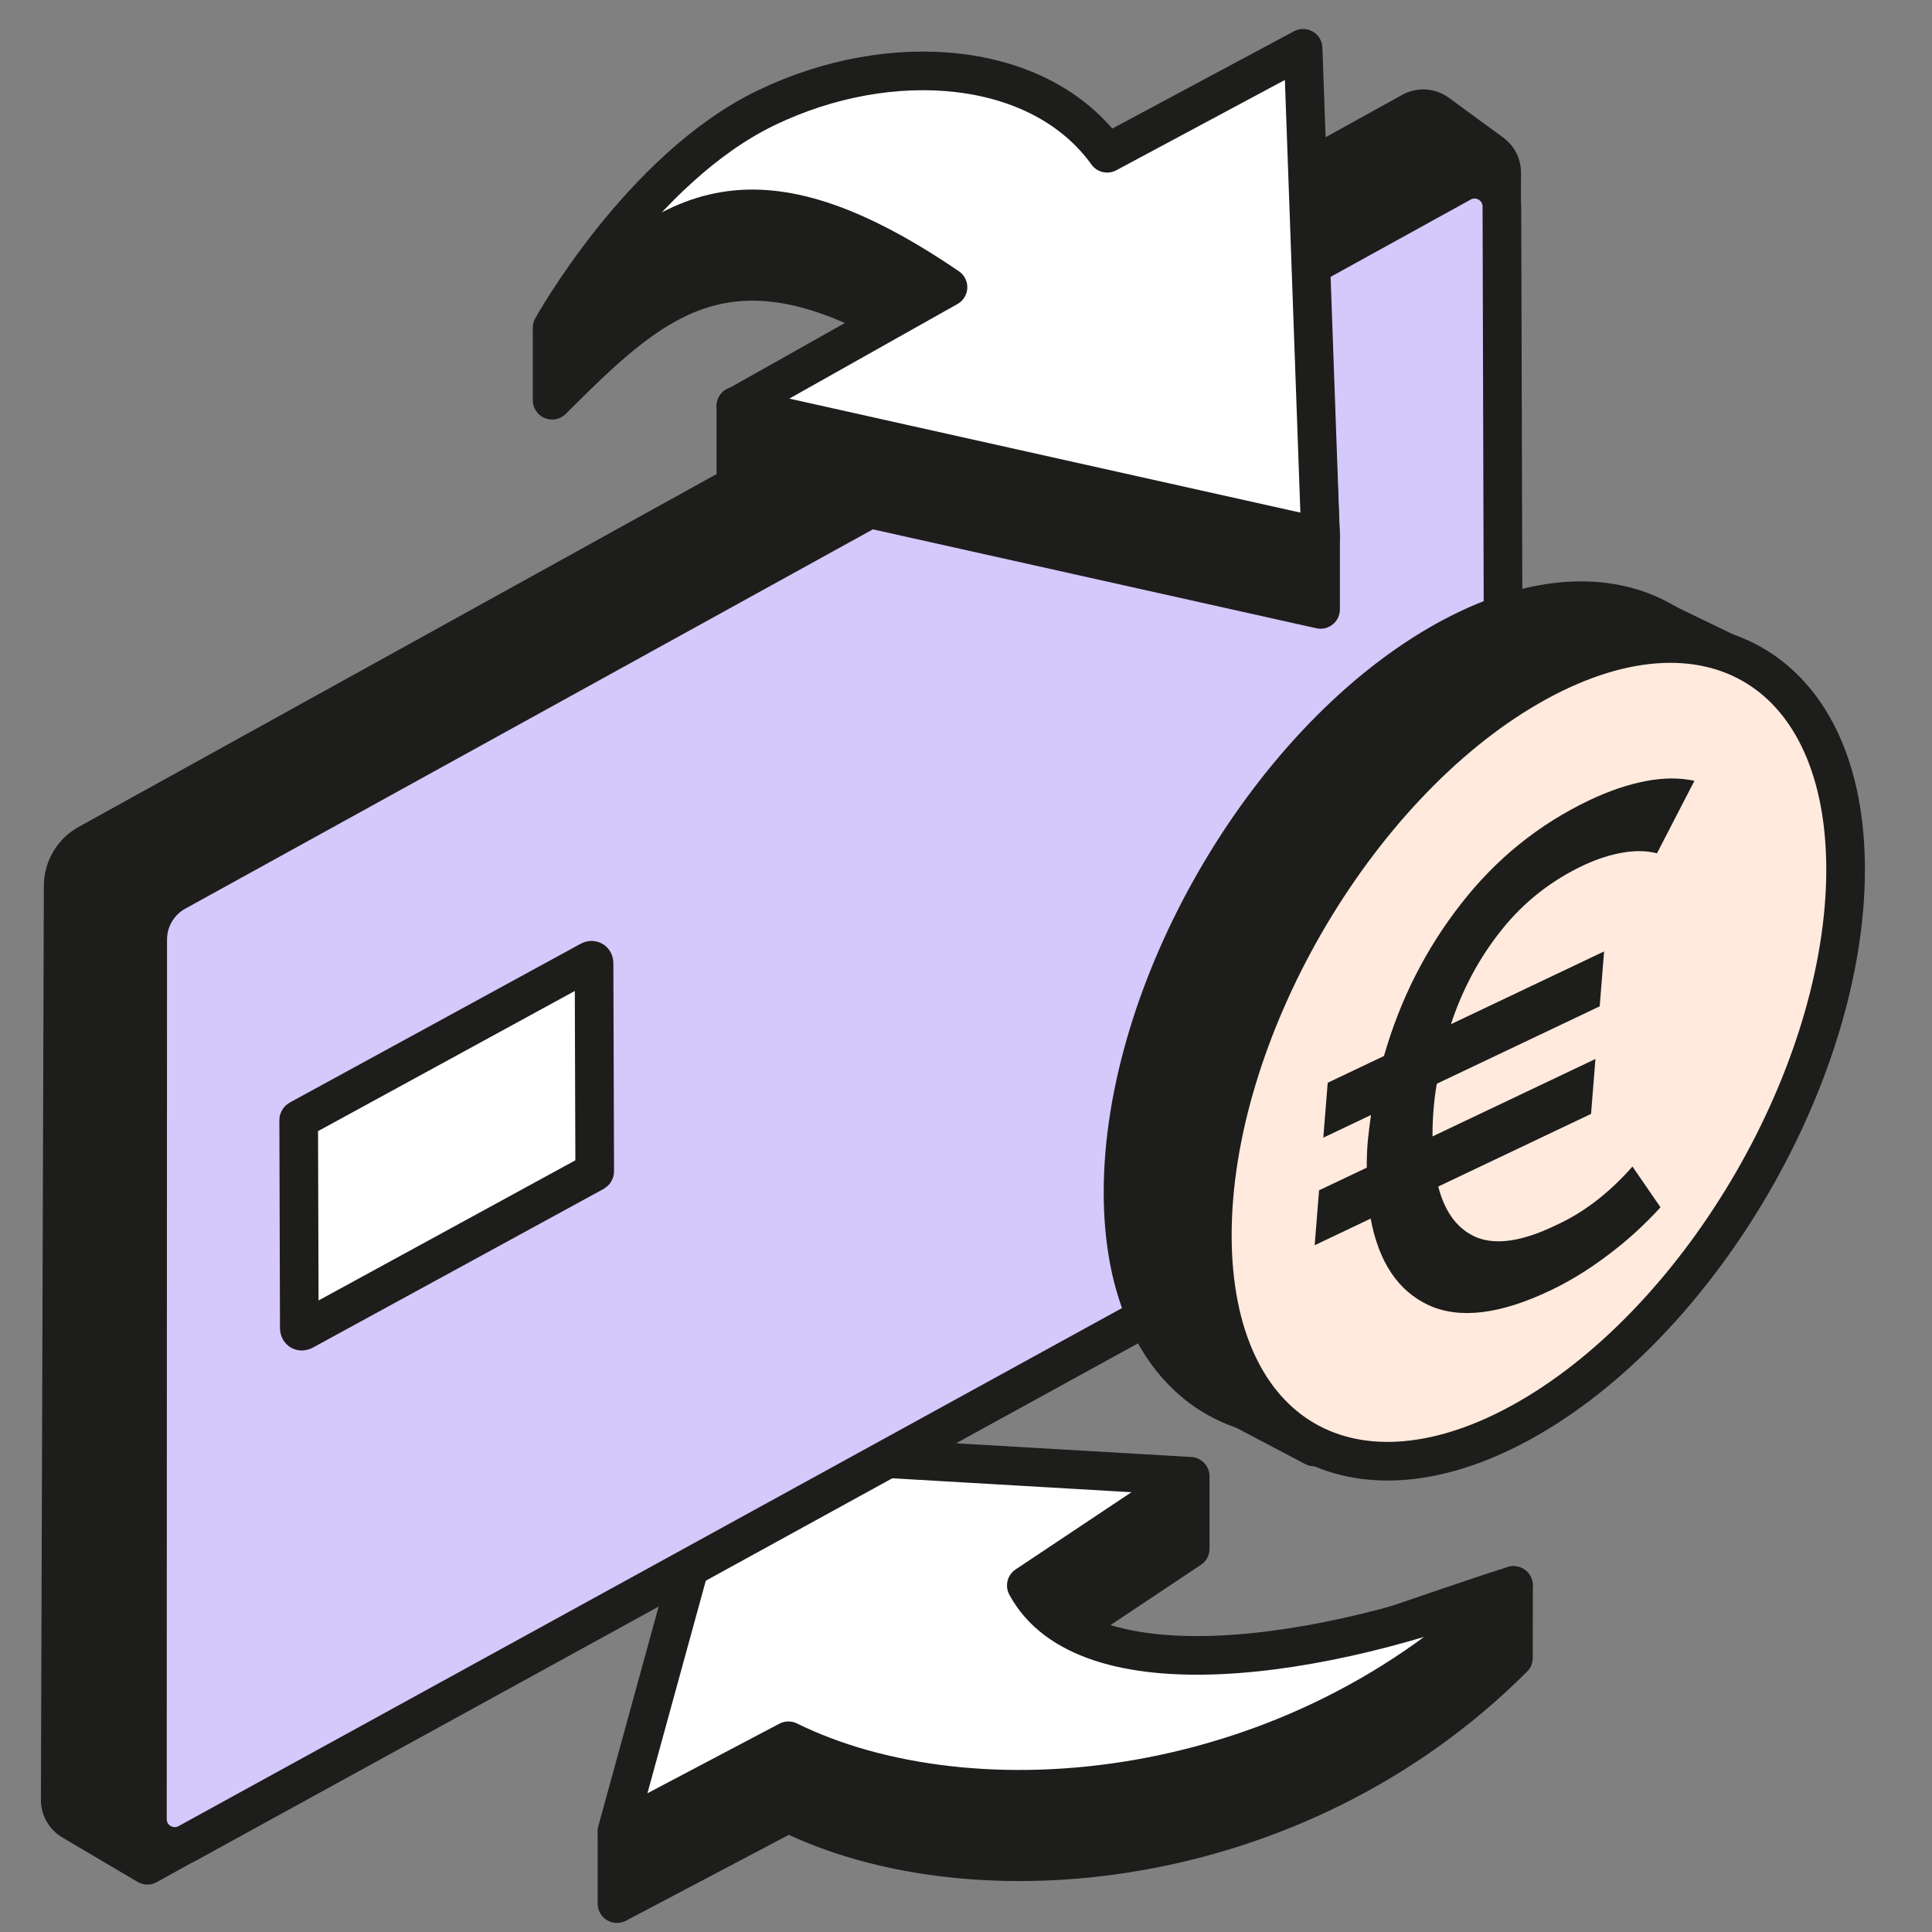
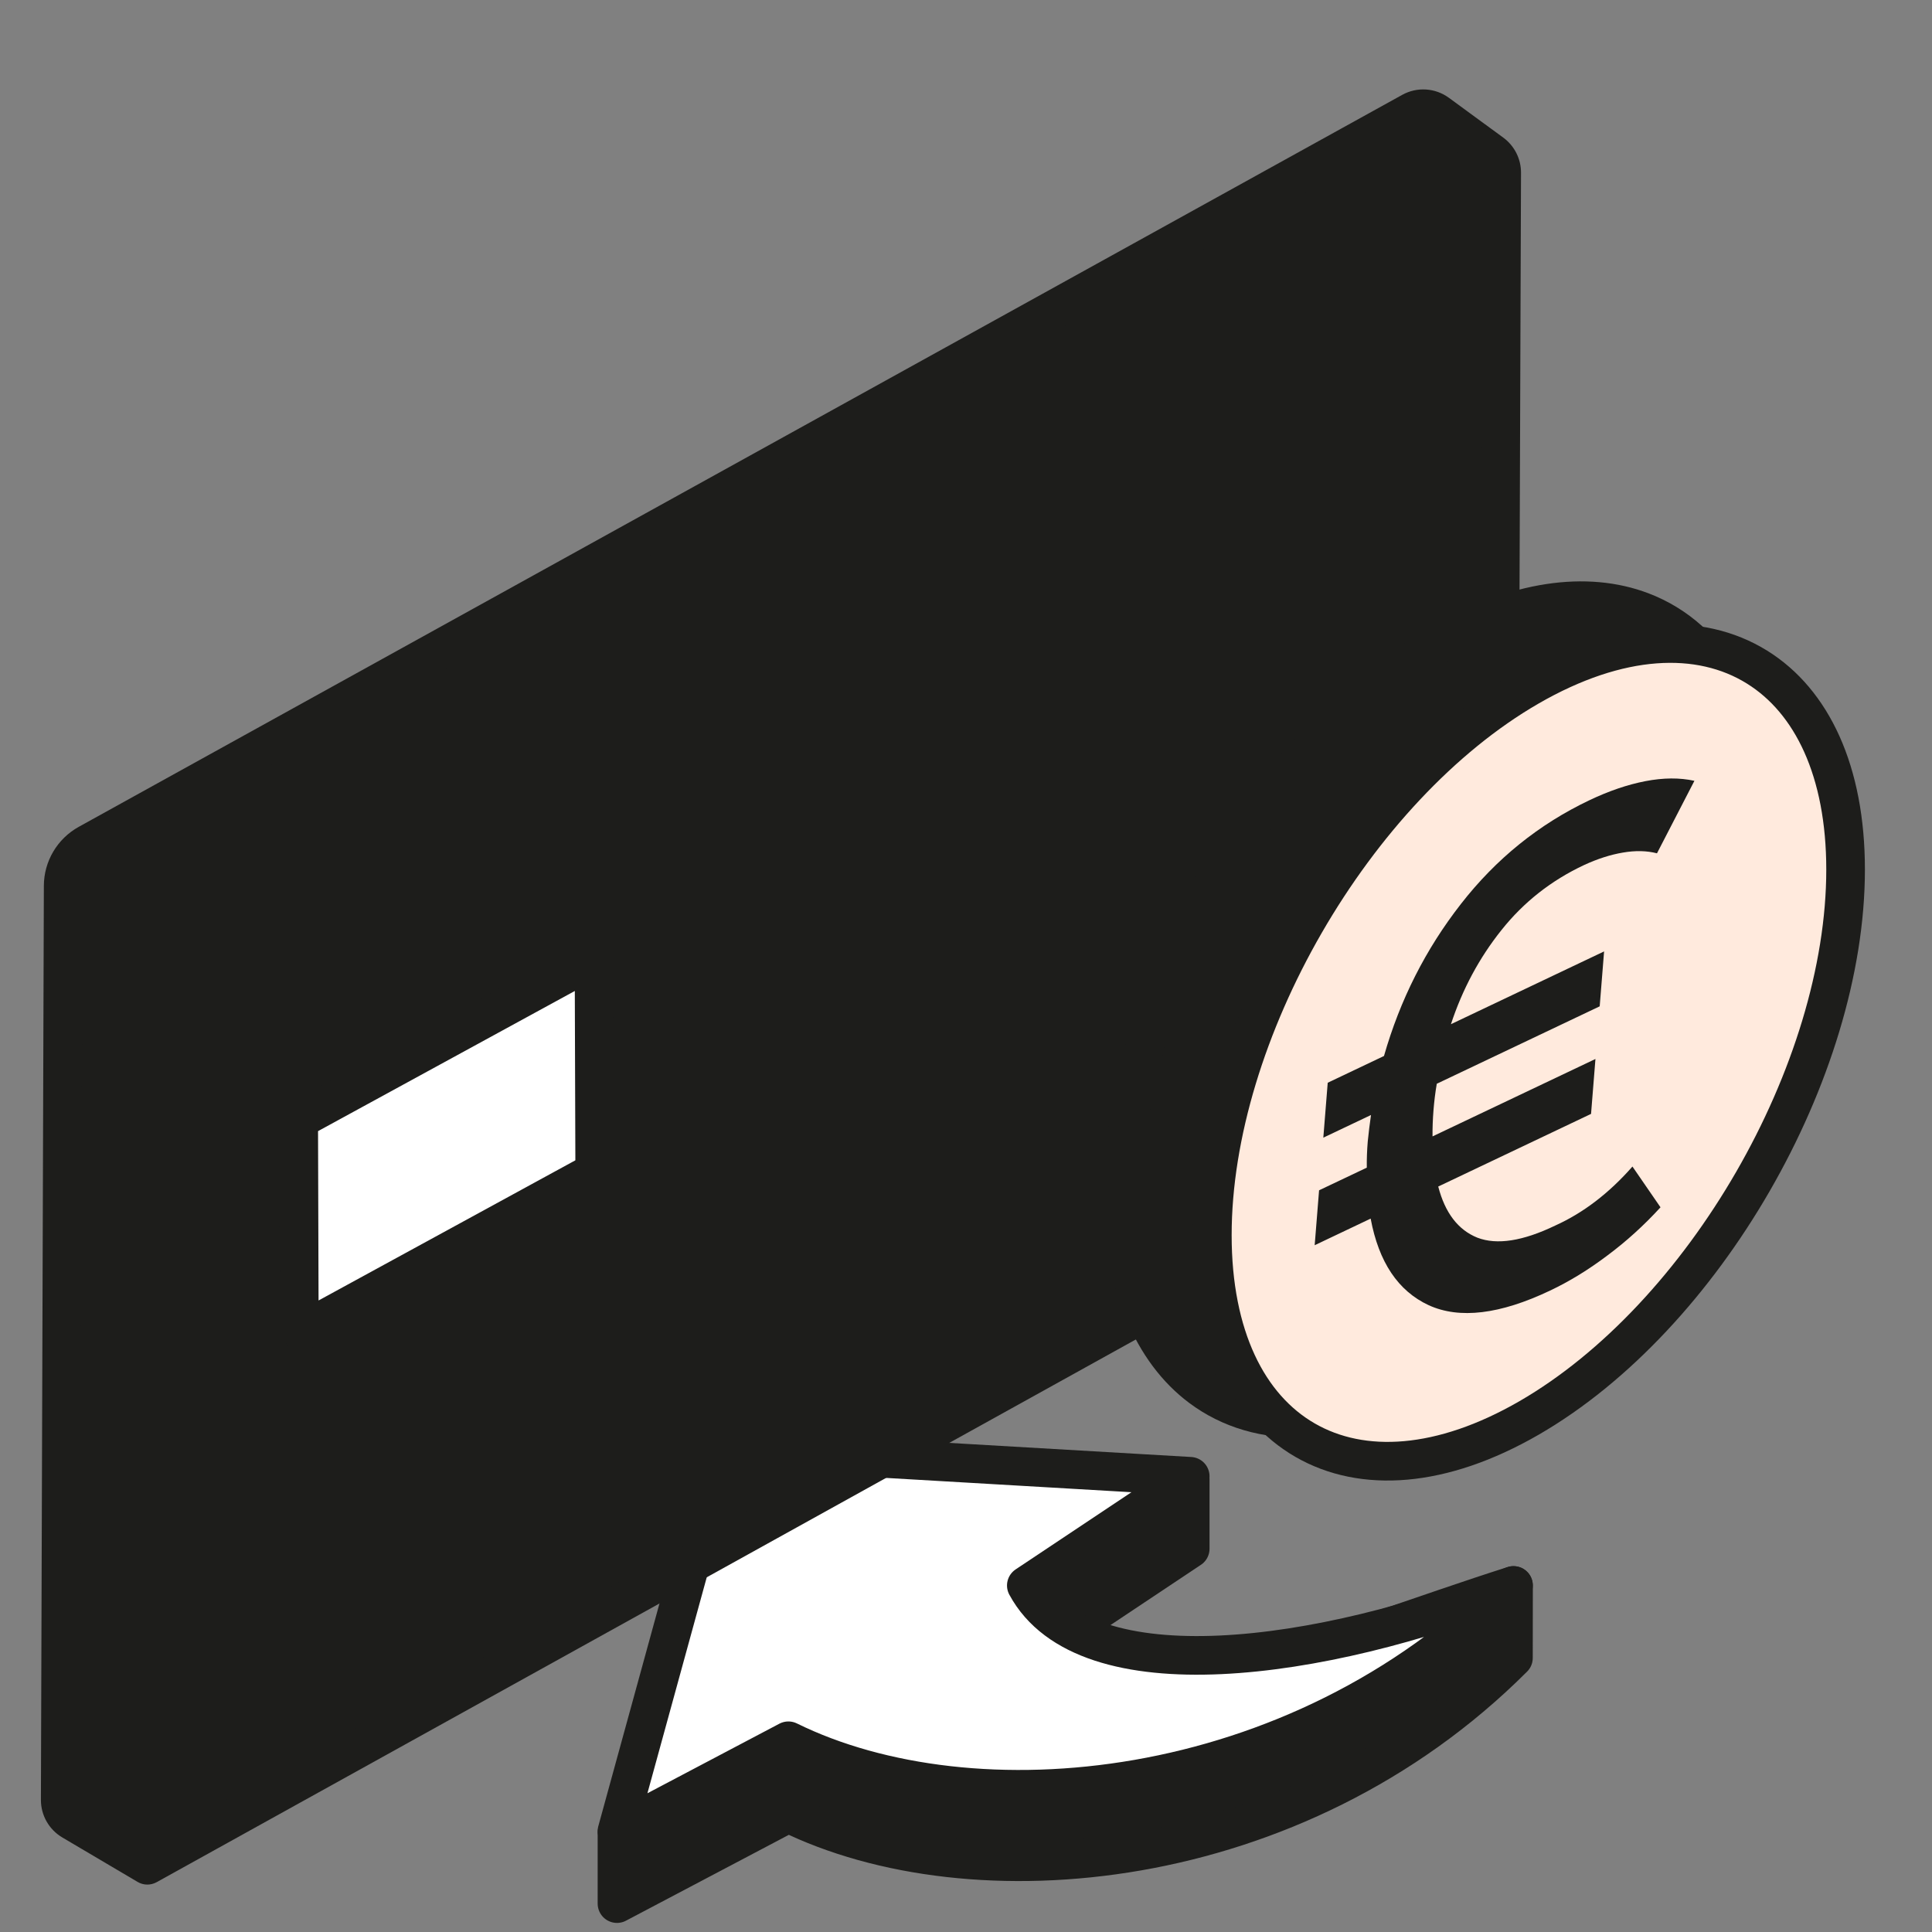
<svg xmlns="http://www.w3.org/2000/svg" width="40" height="40" viewBox="0 0 40 40" fill="none">
  <rect x="0" y="0" width="40" height="40" fill="#808080" stroke="none" />
  <path d="M12.774 39.412L16.323 37.541C20.121 39.412 26.813 38.847 31.334 34.326L31.336 32.825C27.76 33.955 22.309 36.288 21.249 34.326L24.642 32.065V30.625L14.947 31.5L12.774 37.946V39.412Z" fill="#1D1D1B" stroke="#1D1D1B" stroke-width="0.8" stroke-linejoin="round" />
  <path d="M12.774 37.912L16.323 36.041C20.121 37.912 26.813 37.347 31.334 32.826C27.391 34.394 22.47 35.086 21.249 32.826L24.642 30.565L14.947 30L12.774 37.912Z" fill="white" stroke="#1D1D1B" stroke-width="0.8" stroke-linejoin="round" />
  <path fill-rule="evenodd" clip-rule="evenodd" d="M30.886 3.17L29.762 2.348C29.605 2.233 29.395 2.22 29.225 2.314L1.824 17.469C1.506 17.644 1.309 17.978 1.308 18.341L1.247 37.266C1.247 37.443 1.34 37.607 1.493 37.698L3.05 38.618L30.791 23.243C30.933 23.164 31.022 23.014 31.023 22.851L31.091 3.576C31.092 3.416 31.015 3.265 30.886 3.17Z" fill="#1D1D1B" />
  <path d="M29.762 2.348L29.998 2.025L29.998 2.025L29.762 2.348ZM30.886 3.17L31.122 2.848V2.848L30.886 3.17ZM29.225 2.314L29.031 1.964L29.031 1.964L29.225 2.314ZM1.824 17.469L1.63 17.119L1.63 17.119L1.824 17.469ZM1.308 18.341L1.708 18.342L1.308 18.341ZM1.247 37.266L0.847 37.264L0.847 37.264L1.247 37.266ZM1.493 37.698L1.696 37.353H1.696L1.493 37.698ZM3.05 38.618L2.847 38.962C2.969 39.035 3.12 39.037 3.244 38.968L3.05 38.618ZM30.791 23.243L30.597 22.893L30.791 23.243ZM31.023 22.851L31.422 22.853V22.853L31.023 22.851ZM31.091 3.576L31.491 3.577V3.577L31.091 3.576ZM29.526 2.671L30.65 3.493L31.122 2.848L29.998 2.025L29.526 2.671ZM29.419 2.664C29.453 2.645 29.495 2.648 29.526 2.671L29.998 2.025C29.715 1.818 29.338 1.794 29.031 1.964L29.419 2.664ZM2.017 17.819L29.419 2.664L29.031 1.964L1.63 17.119L2.017 17.819ZM1.708 18.342C1.709 18.124 1.827 17.924 2.017 17.819L1.63 17.119C1.186 17.365 0.909 17.832 0.908 18.34L1.708 18.342ZM1.647 37.267L1.708 18.342L0.908 18.34L0.847 37.264L1.647 37.267ZM1.696 37.353C1.666 37.335 1.647 37.302 1.647 37.267L0.847 37.264C0.846 37.584 1.015 37.88 1.289 38.042L1.696 37.353ZM3.254 38.274L1.696 37.353L1.289 38.042L2.847 38.962L3.254 38.274ZM30.597 22.893L2.856 38.268L3.244 38.968L30.985 23.593L30.597 22.893ZM30.622 22.85C30.622 22.868 30.613 22.885 30.597 22.893L30.985 23.593C31.254 23.444 31.421 23.161 31.422 22.853L30.622 22.85ZM30.691 3.574L30.622 22.85L31.422 22.853L31.491 3.577L30.691 3.574ZM30.65 3.493C30.676 3.512 30.691 3.542 30.691 3.574L31.491 3.577C31.492 3.289 31.355 3.018 31.122 2.848L30.65 3.493Z" fill="#1D1D1B" />
-   <path d="M30.257 3.781L3.642 18.463C3.282 18.662 3.058 19.041 3.058 19.453L3.052 37.663C3.052 38.093 3.513 38.365 3.89 38.158L30.561 23.513C30.924 23.314 31.148 22.932 31.147 22.519L31.095 4.274C31.094 3.845 30.633 3.574 30.257 3.781Z" fill="#D5C8FB" stroke="#1D1D1B" stroke-width="0.8" stroke-linecap="round" stroke-linejoin="round" />
  <path d="M12.313 24.25C12.313 24.255 12.309 24.262 12.304 24.265L6.285 27.55C6.237 27.576 6.198 27.553 6.197 27.498L6.184 23.192C6.184 23.186 6.188 23.18 6.193 23.177L12.211 19.892C12.26 19.865 12.299 19.889 12.299 19.944L12.313 24.25Z" fill="white" stroke="#1D1D1B" stroke-width="0.8" />
  <path d="M29.806 28.471C33.427 26.381 36.361 21.297 36.361 17.117C36.361 14.772 35.438 13.21 33.989 12.658C32.854 12.226 31.396 12.414 29.806 13.332C26.186 15.422 23.251 20.506 23.251 24.686C23.251 26.591 23.86 27.979 24.865 28.729C26.067 29.625 27.835 29.61 29.806 28.471Z" fill="#1D1D1B" stroke="#1D1D1B" stroke-width="0.8" />
-   <path d="M33.989 12.663L29.467 15.262L24.946 23.74L24.867 28.725L27.207 29.957L36.374 13.816L33.989 12.663Z" stroke="#1D1D1B" stroke-width="0.8" stroke-linejoin="round" />
  <path d="M31.656 29.358C35.276 27.267 38.211 22.184 38.211 18.003C38.211 15.965 37.513 14.517 36.378 13.812C35.186 13.07 33.511 13.148 31.656 14.219C28.035 16.309 25.1 21.392 25.1 25.573C25.1 29.753 28.035 31.448 31.656 29.358Z" fill="#FFEADD" stroke="#1D1D1B" stroke-width="0.8" />
  <path d="M27.219 25.781L28.378 25.23C28.546 26.131 28.946 26.729 29.58 27.023C30.217 27.314 31.055 27.214 32.093 26.72C32.494 26.53 32.889 26.288 33.278 25.994C33.667 25.705 34.034 25.373 34.379 24.996L33.798 24.152C33.313 24.704 32.781 25.111 32.201 25.373C31.53 25.696 30.993 25.78 30.588 25.625C30.188 25.464 29.918 25.111 29.777 24.566L32.941 23.062L33.032 21.925L29.659 23.528C29.657 23.355 29.664 23.174 29.679 22.984C29.694 22.799 29.716 22.617 29.747 22.438L33.12 20.835L33.211 19.698L30.04 21.205C30.279 20.479 30.628 19.829 31.087 19.255C31.547 18.677 32.117 18.228 32.8 17.908C33.078 17.78 33.344 17.695 33.599 17.652C33.858 17.607 34.094 17.612 34.306 17.667L35.081 16.166C34.776 16.099 34.437 16.101 34.066 16.173C33.698 16.244 33.312 16.375 32.907 16.568C31.861 17.065 30.973 17.782 30.245 18.718C29.518 19.65 28.987 20.698 28.654 21.863L27.489 22.417L27.398 23.554L28.385 23.085C28.359 23.267 28.336 23.449 28.318 23.631C28.302 23.821 28.296 24.002 28.298 24.175L27.31 24.644L27.219 25.781Z" fill="#1D1D1B" />
-   <path d="M26.979 2.5L22.922 4.673C21.531 2.737 18.44 2.486 15.855 3.736C14.459 4.411 12.218 5.85 11.431 6.875L11.431 8.286C13.692 6.025 15.326 4.517 19.627 7.446L15.236 8.405V9.917L27.341 12.617L27.341 11.12L26.979 2.5Z" fill="#1D1D1B" stroke="#1D1D1B" stroke-width="0.8" stroke-linejoin="round" />
-   <path d="M26.979 1L22.922 3.173C21.531 1.237 18.44 0.985 15.855 2.236C13.258 3.492 11.431 6.785 11.431 6.785C13.692 4.525 15.326 3.017 19.627 5.946L15.236 8.416L27.341 11.116L26.979 1Z" fill="white" stroke="#1D1D1B" stroke-width="0.8" stroke-linejoin="round" />
</svg>